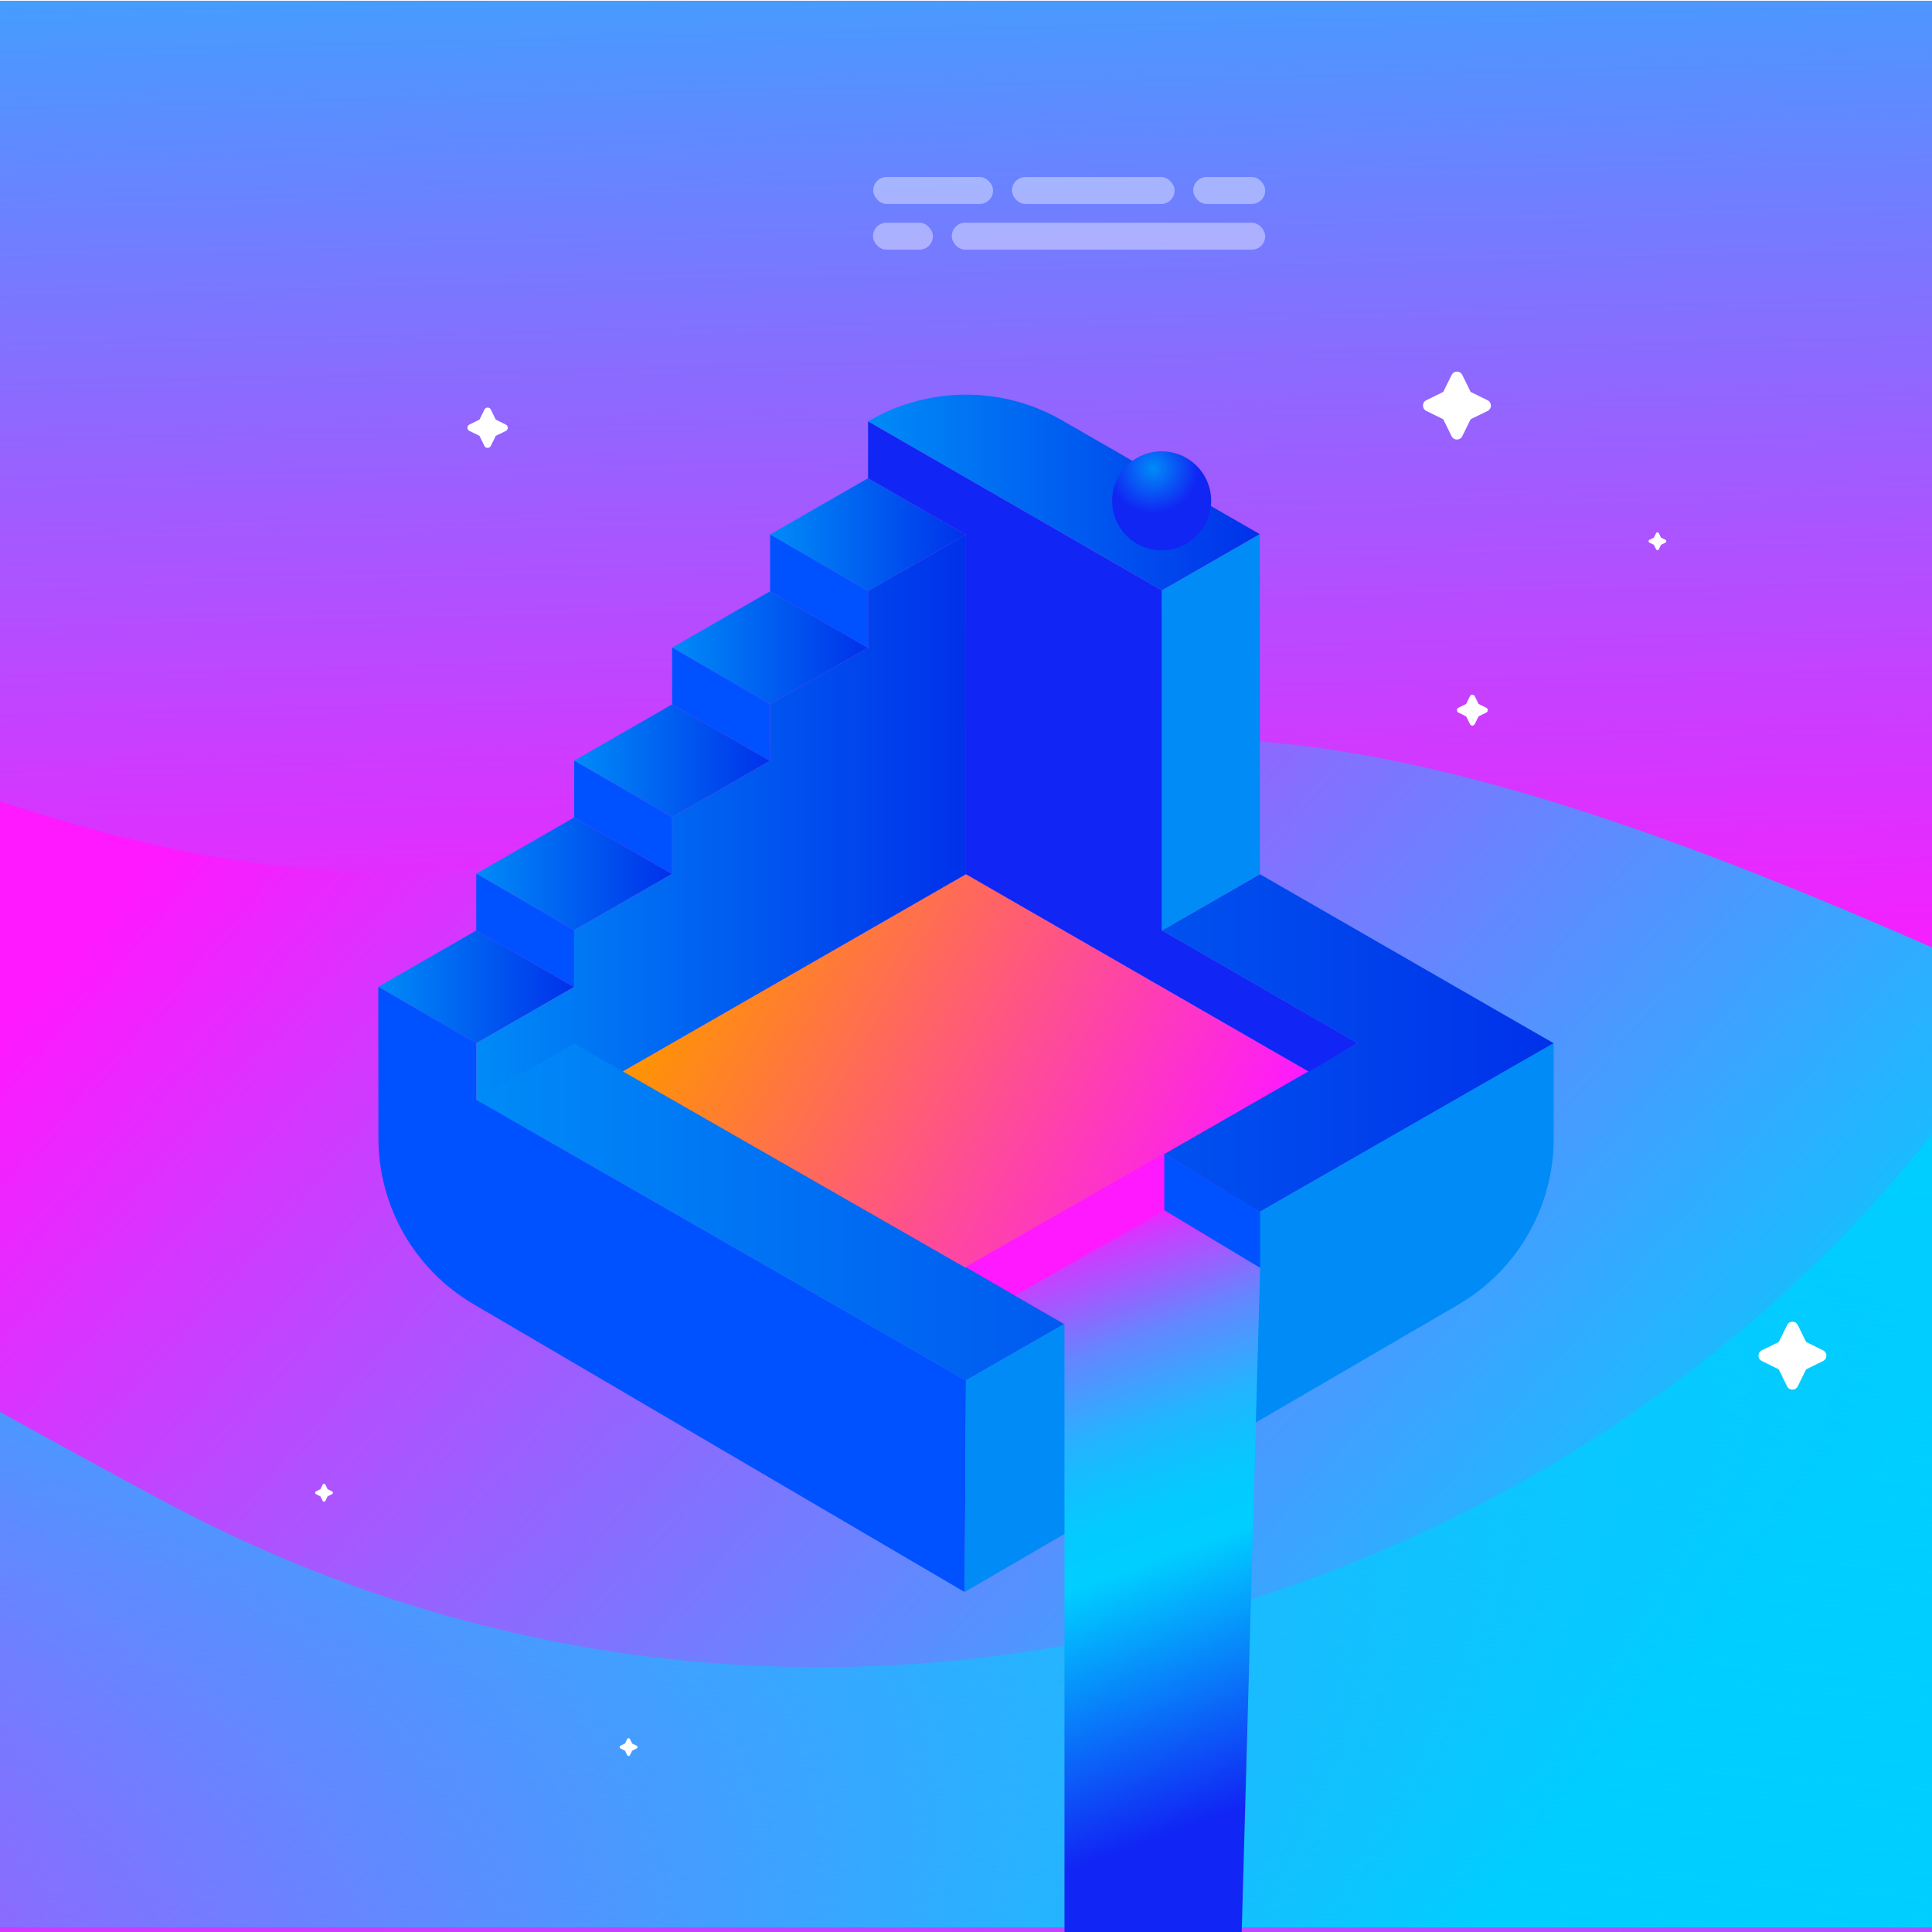
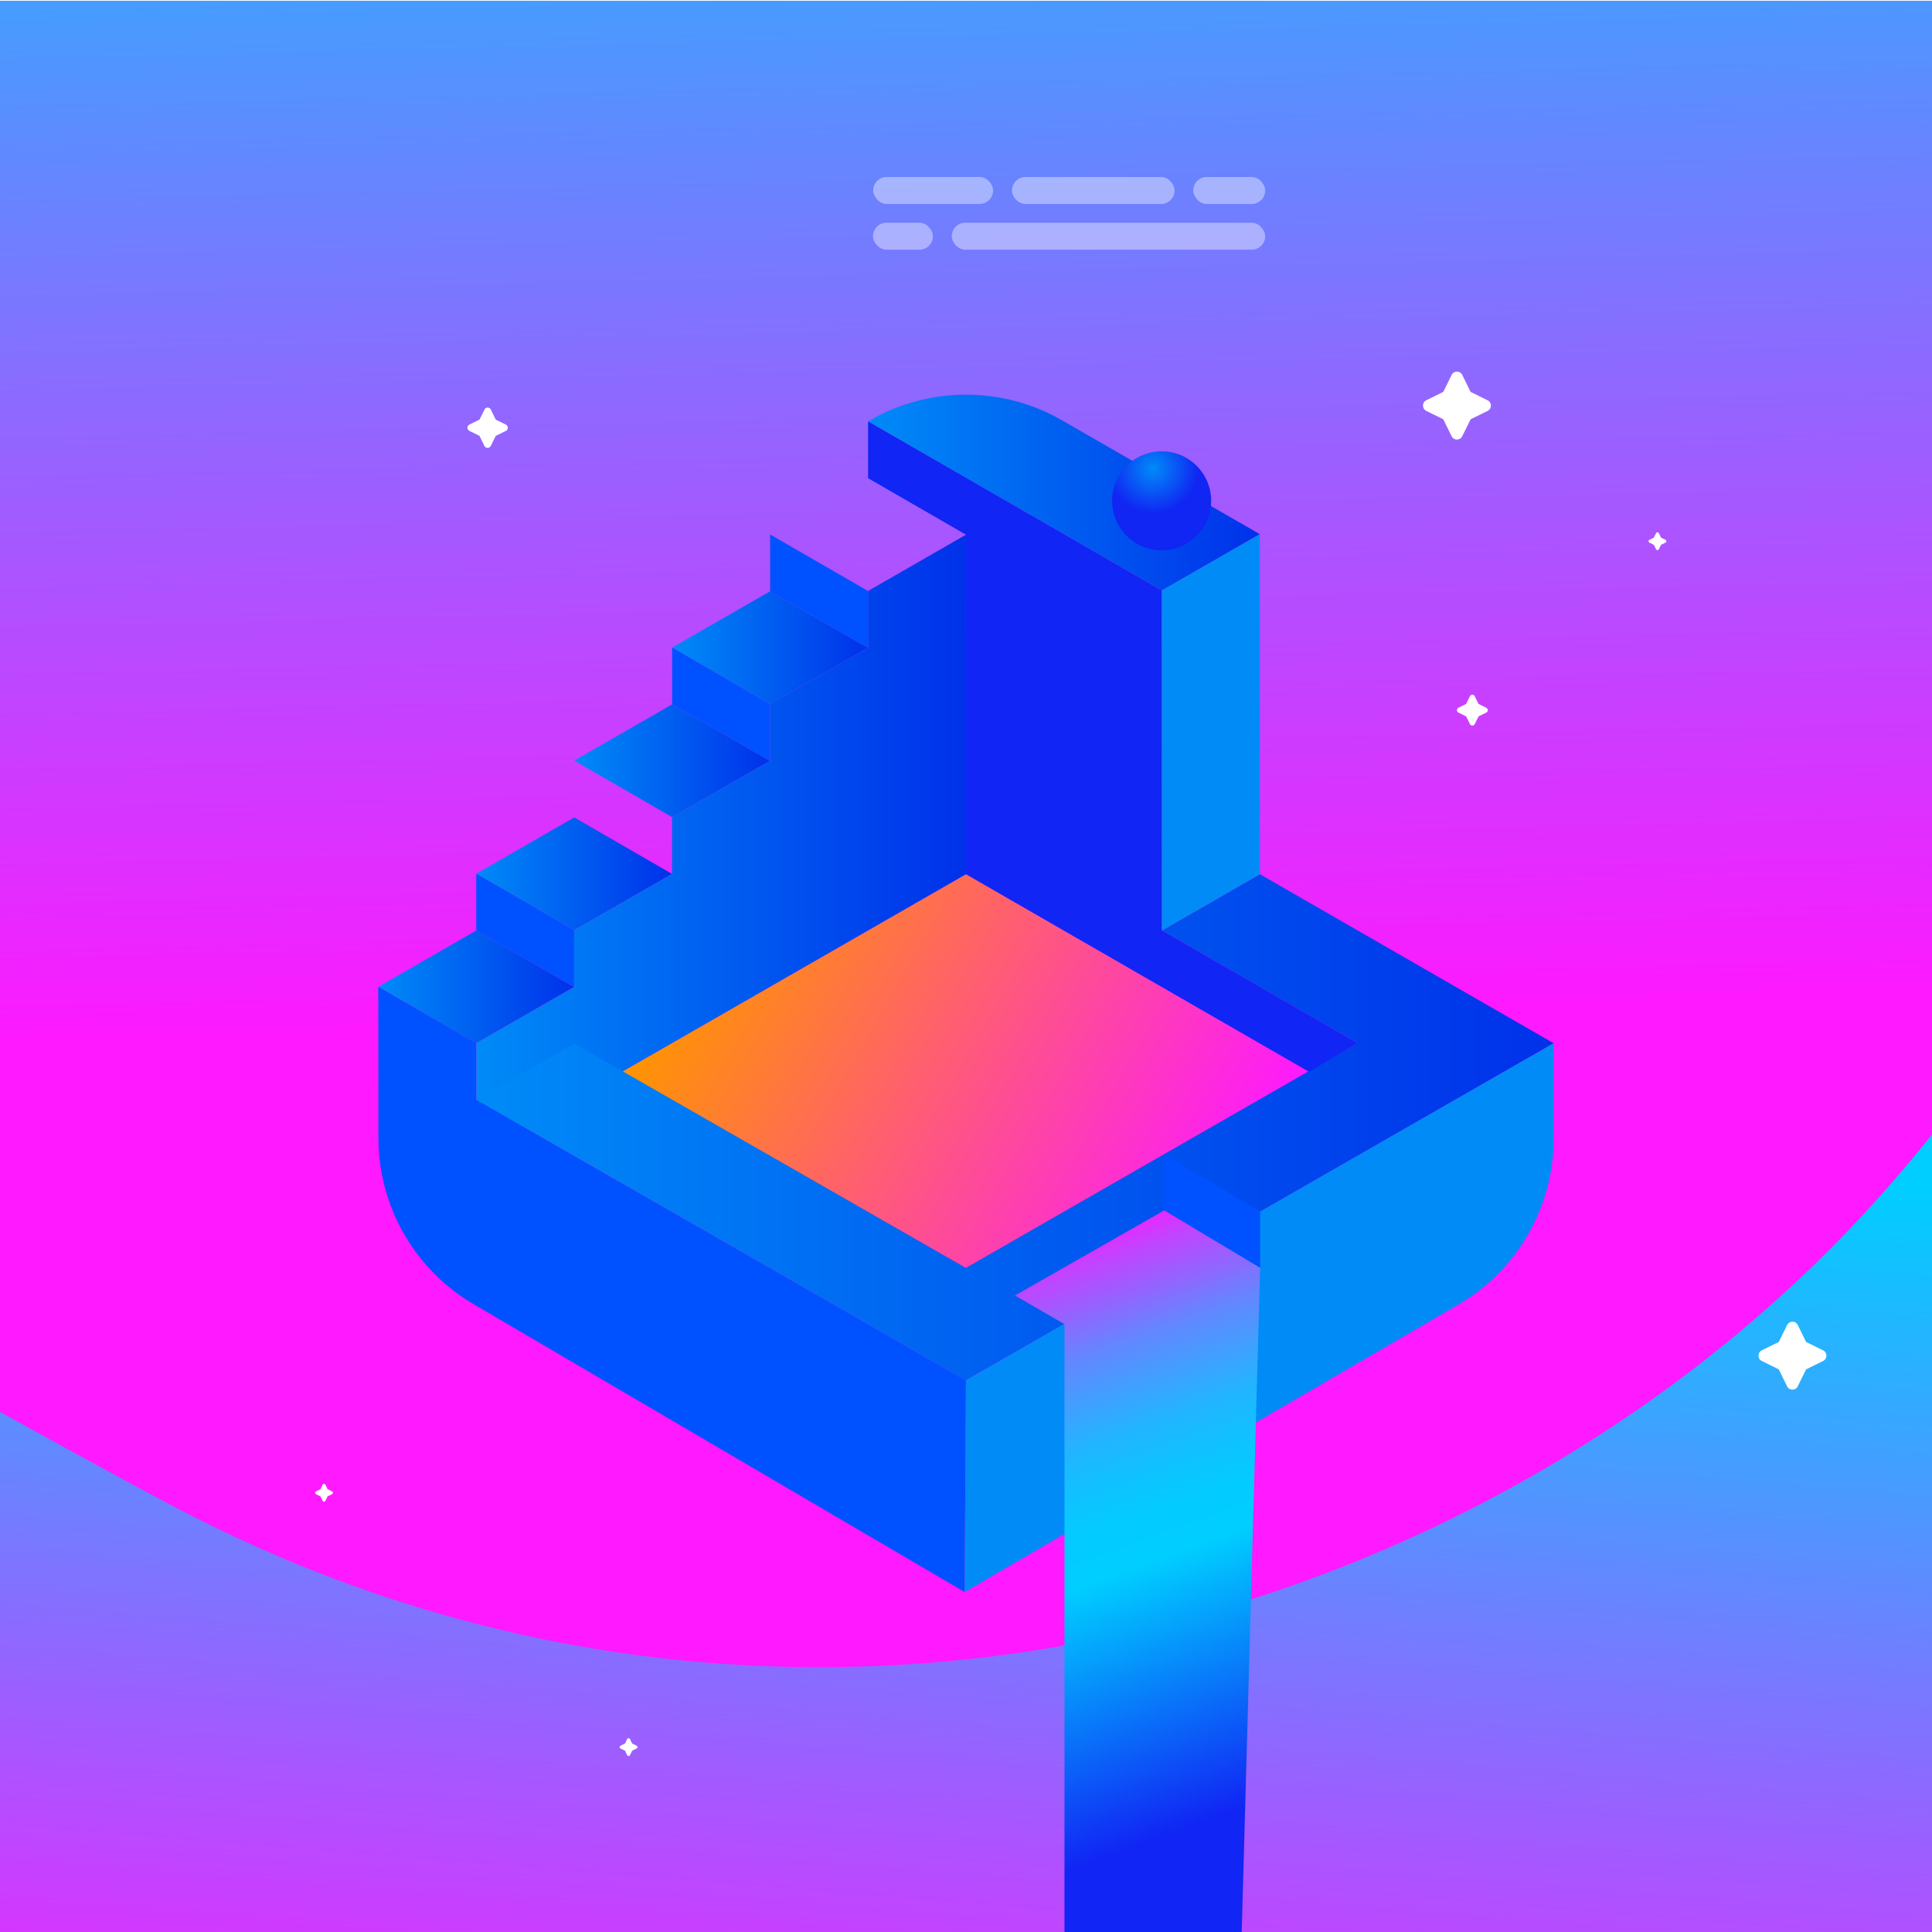
<svg xmlns="http://www.w3.org/2000/svg" xmlns:xlink="http://www.w3.org/1999/xlink" viewBox="0 0 512 512">
  <defs>
    <style>.cls-1{fill:url(#New_Gradient_Swatch_2-2);}.cls-2{fill:url(#linear-gradient-2);}.cls-3{filter:url(#drop-shadow-377);}.cls-3,.cls-4,.cls-5,.cls-6,.cls-7,.cls-8,.cls-9,.cls-10{fill:#fff;}.cls-11{fill:#0051ff;}.cls-12{fill:url(#New_Gradient_Swatch_9-3);}.cls-13{isolation:isolate;}.cls-14{fill:#1125f4;}.cls-15{fill:url(#New_Gradient_Swatch_9-8);}.cls-16{fill:url(#radial-gradient);}.cls-17{fill:#fe19ff;}.cls-18{fill:url(#New_Gradient_Swatch_2);}.cls-19{fill:url(#New_Gradient_Swatch_copy_11);}.cls-20{fill:url(#New_Gradient_Swatch_9-2);}.cls-5{filter:url(#drop-shadow-379);}.cls-21{fill:url(#New_Gradient_Swatch_9-7);}.cls-22{clip-path:url(#clippath);}.cls-23{fill:url(#New_Gradient_Swatch_9-6);}.cls-24{fill:none;}.cls-6{filter:url(#drop-shadow-382);}.cls-7{filter:url(#drop-shadow-380);}.cls-25{mix-blend-mode:overlay;opacity:.4;}.cls-8{filter:url(#drop-shadow-383);}.cls-9{filter:url(#drop-shadow-381);}.cls-10{filter:url(#drop-shadow-378);}.cls-26{fill:url(#New_Gradient_Swatch_9);}.cls-27{fill:#008bf7;}.cls-28{fill:url(#New_Gradient_Swatch_9-5);}.cls-29{fill:url(#linear-gradient);}.cls-30{fill:url(#New_Gradient_Swatch_9-4);}</style>
    <clipPath id="clippath">
      <rect class="cls-24" width="512" height="512" />
    </clipPath>
    <linearGradient id="New_Gradient_Swatch_2" x1="476.91" y1="264.4" x2="467.72" y2="-113.98" gradientUnits="userSpaceOnUse">
      <stop offset="0" stop-color="#fe19ff" />
      <stop offset="1" stop-color="#00ceff" />
    </linearGradient>
    <linearGradient id="New_Gradient_Swatch_2-2" x1="215.24" y1="31.11" x2="552.27" y2="328.3" xlink:href="#New_Gradient_Swatch_2" />
    <linearGradient id="New_Gradient_Swatch_copy_11" x1="80.82" y1="280.36" x2="57.84" y2="562.23" gradientUnits="userSpaceOnUse">
      <stop offset="0" stop-color="#00ceff" />
      <stop offset="1" stop-color="#00ceff" stop-opacity="0" />
    </linearGradient>
    <linearGradient id="linear-gradient" x1="-10667.07" y1="323.44" x2="-10530.54" y2="244.62" gradientTransform="translate(-10342.93) rotate(-180) scale(1 -1)" gradientUnits="userSpaceOnUse">
      <stop offset="0" stop-color="#fe19ff" />
      <stop offset="1" stop-color="#ff9500" />
    </linearGradient>
    <linearGradient id="New_Gradient_Swatch_9" x1="100.25" y1="261.53" x2="152.15" y2="261.53" gradientUnits="userSpaceOnUse">
      <stop offset="0" stop-color="#008bf7" />
      <stop offset="1" stop-color="#0031ea" />
    </linearGradient>
    <linearGradient id="New_Gradient_Swatch_9-2" x1="126.21" y1="231.57" x2="178.11" y2="231.57" xlink:href="#New_Gradient_Swatch_9" />
    <linearGradient id="New_Gradient_Swatch_9-3" x1="152.17" y1="201.6" x2="204.07" y2="201.6" xlink:href="#New_Gradient_Swatch_9" />
    <linearGradient id="New_Gradient_Swatch_9-4" x1="178.13" y1="171.64" x2="230.03" y2="171.64" xlink:href="#New_Gradient_Swatch_9" />
    <linearGradient id="New_Gradient_Swatch_9-5" x1="204.09" y1="141.67" x2="255.99" y2="141.67" xlink:href="#New_Gradient_Swatch_9" />
    <linearGradient id="New_Gradient_Swatch_9-6" x1="230.05" y1="130.54" x2="333.87" y2="130.54" xlink:href="#New_Gradient_Swatch_9" />
    <linearGradient id="New_Gradient_Swatch_9-7" x1="126.21" y1="223.97" x2="255.99" y2="223.97" xlink:href="#New_Gradient_Swatch_9" />
    <linearGradient id="New_Gradient_Swatch_9-8" x1="126.21" y1="298.74" x2="411.75" y2="298.74" xlink:href="#New_Gradient_Swatch_9" />
    <radialGradient id="radial-gradient" cx="305.58" cy="124.18" fx="305.58" fy="124.18" r="12.06" gradientUnits="userSpaceOnUse">
      <stop offset="0" stop-color="#008bf7" />
      <stop offset="1" stop-color="#1125f3" />
    </radialGradient>
    <linearGradient id="linear-gradient-2" x1="-10685.64" y1="522.31" x2="-10615.52" y2="329.64" gradientTransform="translate(-10342.93) rotate(-180) scale(1 -1)" gradientUnits="userSpaceOnUse">
      <stop offset=".22" stop-color="#1125f4" />
      <stop offset=".56" stop-color="#00ceff" />
      <stop offset=".62" stop-color="#03cbff" />
      <stop offset=".67" stop-color="#0fc2ff" />
      <stop offset=".73" stop-color="#23b4ff" />
      <stop offset=".78" stop-color="#40a0ff" />
      <stop offset=".84" stop-color="#6486ff" />
      <stop offset=".89" stop-color="#9066ff" />
      <stop offset=".95" stop-color="#c442ff" />
      <stop offset="1" stop-color="#fe19ff" />
    </linearGradient>
    <filter id="drop-shadow-377" filterUnits="userSpaceOnUse">
      <feOffset dx="0" dy="0" />
      <feGaussianBlur result="blur" stdDeviation="8.02" />
      <feFlood flood-color="#fff" flood-opacity="1" />
      <feComposite in2="blur" operator="in" />
      <feComposite in="SourceGraphic" />
    </filter>
    <filter id="drop-shadow-378" filterUnits="userSpaceOnUse">
      <feOffset dx="0" dy="0" />
      <feGaussianBlur result="blur-2" stdDeviation="8.02" />
      <feFlood flood-color="#fff" flood-opacity="1" />
      <feComposite in2="blur-2" operator="in" />
      <feComposite in="SourceGraphic" />
    </filter>
    <filter id="drop-shadow-379" filterUnits="userSpaceOnUse">
      <feOffset dx="0" dy="0" />
      <feGaussianBlur result="blur-3" stdDeviation="8.02" />
      <feFlood flood-color="#fff" flood-opacity="1" />
      <feComposite in2="blur-3" operator="in" />
      <feComposite in="SourceGraphic" />
    </filter>
    <filter id="drop-shadow-380" filterUnits="userSpaceOnUse">
      <feOffset dx="0" dy="0" />
      <feGaussianBlur result="blur-4" stdDeviation="8.02" />
      <feFlood flood-color="#fff" flood-opacity="1" />
      <feComposite in2="blur-4" operator="in" />
      <feComposite in="SourceGraphic" />
    </filter>
    <filter id="drop-shadow-381" filterUnits="userSpaceOnUse">
      <feOffset dx="0" dy="0" />
      <feGaussianBlur result="blur-5" stdDeviation="8.02" />
      <feFlood flood-color="#fff" flood-opacity="1" />
      <feComposite in2="blur-5" operator="in" />
      <feComposite in="SourceGraphic" />
    </filter>
    <filter id="drop-shadow-382" filterUnits="userSpaceOnUse">
      <feOffset dx="0" dy="0" />
      <feGaussianBlur result="blur-6" stdDeviation="8.02" />
      <feFlood flood-color="#fff" flood-opacity="1" />
      <feComposite in2="blur-6" operator="in" />
      <feComposite in="SourceGraphic" />
    </filter>
    <filter id="drop-shadow-383" filterUnits="userSpaceOnUse">
      <feOffset dx="0" dy="0" />
      <feGaussianBlur result="blur-7" stdDeviation="8.02" />
      <feFlood flood-color="#fff" flood-opacity="1" />
      <feComposite in2="blur-7" operator="in" />
      <feComposite in="SourceGraphic" />
    </filter>
  </defs>
  <g class="cls-13">
    <g id="backround">
      <g class="cls-22">
        <rect class="cls-18" x="-50" y=".2" width="1054" height="536" />
-         <path class="cls-1" d="M773.13-20.71c-92.22,139.75,123.21,212.22,73.61,345.11-49.61,132.89-392.15-165.97-565.25-124.53s-202.35,45.18-345.35-10.83V510.79H980.13s0-531,0-531l-207-.5Z" />
        <path class="cls-19" d="M-456.28,285.46c155-104.44,311,11.56,500,112.56,168.8,90.21,357.92,30.83,458-85,89-103,96-206,96-206v416H-456.28v-237.56Z" />
      </g>
    </g>
    <g id="objects">
      <g>
        <polygon class="cls-29" points="255.99 231.67 346.89 284.03 255.96 336.01 164.86 284.03 255.99 231.67" />
        <polygon class="cls-26" points="126.19 276.48 152.15 261.56 126.21 246.58 100.25 261.5 126.19 276.48" />
        <polygon class="cls-20" points="152.15 246.52 178.11 231.6 152.17 216.62 126.21 231.53 152.15 246.52" />
        <polygon class="cls-12" points="178.11 216.55 204.07 201.63 178.13 186.65 152.17 201.57 178.11 216.55" />
        <polygon class="cls-30" points="204.07 186.59 230.03 171.67 204.09 156.69 178.13 171.6 204.07 186.59" />
-         <polygon class="cls-28" points="230.03 156.62 255.99 141.7 230.05 126.72 204.09 141.64 230.03 156.62" />
        <path class="cls-23" d="M307.91,156.48l25.96-14.92-52.44-30.18c-15.74-9.06-35.11-9.06-50.86-.02l-.52,.3,77.87,44.81Z" />
        <polygon class="cls-21" points="126.21 276.48 152.15 261.56 152.15 246.52 178.11 231.6 178.11 216.55 204.07 201.63 204.07 186.59 230.03 171.67 230.03 156.62 255.99 141.7 255.99 231.67 126.21 306.23 126.21 276.48" />
        <polygon class="cls-15" points="411.75 276.48 333.89 231.67 307.93 246.59 359.79 276.43 255.96 336.01 152.17 276.55 126.21 291.46 255.99 365.82 411.75 276.48" />
        <path class="cls-11" d="M100.25,261.5l.03,40.14c.02,18.09,9.61,34.82,25.21,43.97l130.16,76.3,.34-56.09-129.79-74.36v-14.98s-25.96-14.98-25.96-14.98Z" />
        <path class="cls-27" d="M411.75,276.48v25.21c0,18.16-9.65,34.95-25.35,44.09l-130.76,76.13,.34-56.09,155.76-89.35Z" />
        <polygon class="cls-11" points="126.21 231.53 126.21 246.58 152.15 261.56 152.15 246.52 126.21 231.53" />
-         <polygon class="cls-11" points="178.11 231.6 178.11 216.55 152.17 201.57 152.17 216.62 178.11 231.6" />
        <polygon class="cls-11" points="204.07 201.63 178.13 186.65 178.13 171.6 204.07 186.59 204.07 201.63" />
        <polygon class="cls-11" points="204.09 141.64 204.09 156.69 230.03 171.67 230.03 156.62 204.09 141.64" />
        <polygon class="cls-14" points="230.05 111.68 230.05 126.72 255.99 141.7 255.99 231.67 346.89 284.03 359.79 276.43 307.93 246.59 307.91 156.48 230.05 111.68" />
        <polygon class="cls-27" points="333.87 141.57 333.89 231.67 307.93 246.59 307.91 156.48 333.87 141.57" />
        <circle class="cls-16" cx="307.85" cy="132.72" r="13.12" />
-         <polygon class="cls-17" points="333.95 321.21 308.4 305.74 255.87 335.76 282.1 350.91 333.95 321.21" />
        <polygon class="cls-11" points="308.55 305.83 308.55 320.76 333.95 336.01 333.95 321.1 308.55 305.83" />
        <polygon class="cls-2" points="333.95 336.01 308.55 320.76 268.98 343.33 282.1 350.91 282.1 517.99 328.52 531.69 333.95 336.01" />
      </g>
    </g>
    <g id="code-stars">
      <path class="cls-3" d="M124.4,114.19l2.62,1.29s.06,.04,.07,.07l1.29,2.63c.17,.35,.5,.52,.84,.52,.33,0,.67-.17,.84-.52l1.29-2.62s.04-.06,.07-.07l2.63-1.29c.7-.34,.7-1.33,0-1.68l-2.62-1.29s-.06-.04-.07-.07l-1.29-2.63c-.17-.35-.5-.52-.84-.52s-.67,.17-.84,.52l-1.29,2.62s-.04,.06-.07,.07l-2.63,1.29c-.7,.34-.7,1.33,0,1.68Z" />
      <path class="cls-10" d="M164.45,463.37l1.16,.57s.02,.02,.03,.03l.57,1.16c.08,.15,.22,.23,.37,.23,.15,0,.3-.08,.37-.23l.57-1.16s.02-.02,.03-.03l1.16-.57c.31-.15,.31-.59,0-.74l-1.16-.57s-.02-.02-.03-.03l-.57-1.16c-.08-.15-.22-.23-.37-.23s-.3,.08-.37,.23l-.57,1.16s-.02,.02-.03,.03l-1.16,.57c-.31,.15-.31,.59,0,.74Z" />
      <path class="cls-5" d="M377.98,108.89l4.42,2.18c.05,.03,.09,.07,.12,.12l2.17,4.42c.29,.59,.85,.88,1.41,.88,.56,0,1.12-.29,1.41-.88l2.18-4.42c.03-.05,.07-.09,.12-.12l4.42-2.17c1.17-.58,1.17-2.25,0-2.82l-4.42-2.18c-.05-.03-.09-.07-.12-.12l-2.17-4.42c-.29-.59-.85-.88-1.41-.88s-1.12,.29-1.41,.88l-2.18,4.42c-.03,.05-.07,.09-.12,.12l-4.42,2.17c-1.17,.58-1.17,2.25,0,2.82Z" />
      <path class="cls-7" d="M386.5,188.84l2.01,.99s.04,.03,.05,.05l.99,2.01c.13,.27,.39,.4,.64,.4,.26,0,.51-.13,.64-.4l.99-2.01s.03-.04,.05-.05l2.01-.99c.53-.26,.53-1.02,0-1.28l-2.01-.99s-.04-.03-.05-.05l-.99-2.01c-.13-.27-.39-.4-.64-.4s-.51,.13-.64,.4l-.99,2.01s-.03,.04-.05,.05l-2.01,.99c-.53,.26-.53,1.02,0,1.28Z" />
      <path class="cls-9" d="M466.89,360.67l4.42,2.18c.05,.03,.09,.07,.12,.12l2.17,4.42c.29,.59,.85,.88,1.41,.88,.56,0,1.12-.29,1.41-.88l2.18-4.42c.03-.05,.07-.09,.12-.12l4.42-2.17c1.17-.58,1.17-2.25,0-2.82l-4.42-2.18c-.05-.03-.09-.07-.12-.12l-2.17-4.42c-.29-.59-.85-.88-1.41-.88s-1.12,.29-1.41,.88l-2.18,4.42c-.03,.05-.07,.09-.12,.12l-4.42,2.17c-1.17,.58-1.17,2.25,0,2.82Z" />
      <path class="cls-6" d="M83.74,395.97l1.16,.57s.02,.02,.03,.03l.57,1.16c.08,.15,.22,.23,.37,.23,.15,0,.3-.08,.37-.23l.57-1.16s.02-.02,.03-.03l1.16-.57c.31-.15,.31-.59,0-.74l-1.16-.57s-.02-.02-.03-.03l-.57-1.16c-.08-.15-.22-.23-.37-.23s-.3,.08-.37,.23l-.57,1.16s-.02,.02-.03,.03l-1.16,.57c-.31,.15-.31,.59,0,.74Z" />
      <path class="cls-8" d="M437.11,143.8l1.16,.57s.02,.02,.03,.03l.57,1.16c.08,.15,.22,.23,.37,.23,.15,0,.3-.08,.37-.23l.57-1.16s.02-.02,.03-.03l1.16-.57c.31-.15,.31-.59,0-.74l-1.16-.57s-.02-.02-.03-.03l-.57-1.16c-.08-.15-.22-.23-.37-.23s-.3,.08-.37,.23l-.57,1.16s-.02,.02-.03,.03l-1.16,.57c-.31,.15-.31,.59,0,.74Z" />
      <g class="cls-25">
        <g>
          <rect class="cls-4" x="268.18" y="46.91" width="43.1" height="7.15" rx="3.57" ry="3.57" />
          <rect class="cls-4" x="316.22" y="46.91" width="19.07" height="7.15" rx="3.57" ry="3.57" />
          <rect class="cls-4" x="231.41" y="46.91" width="31.77" height="7.15" rx="3.57" ry="3.57" transform="translate(494.59 100.96) rotate(-180)" />
        </g>
        <g>
          <rect class="cls-4" x="252.23" y="59.02" width="83.06" height="7.15" rx="3.57" ry="3.57" />
          <rect class="cls-4" x="231.35" y="59.02" width="15.88" height="7.15" rx="3.57" ry="3.57" transform="translate(478.58 125.19) rotate(-180)" />
        </g>
      </g>
    </g>
  </g>
</svg>